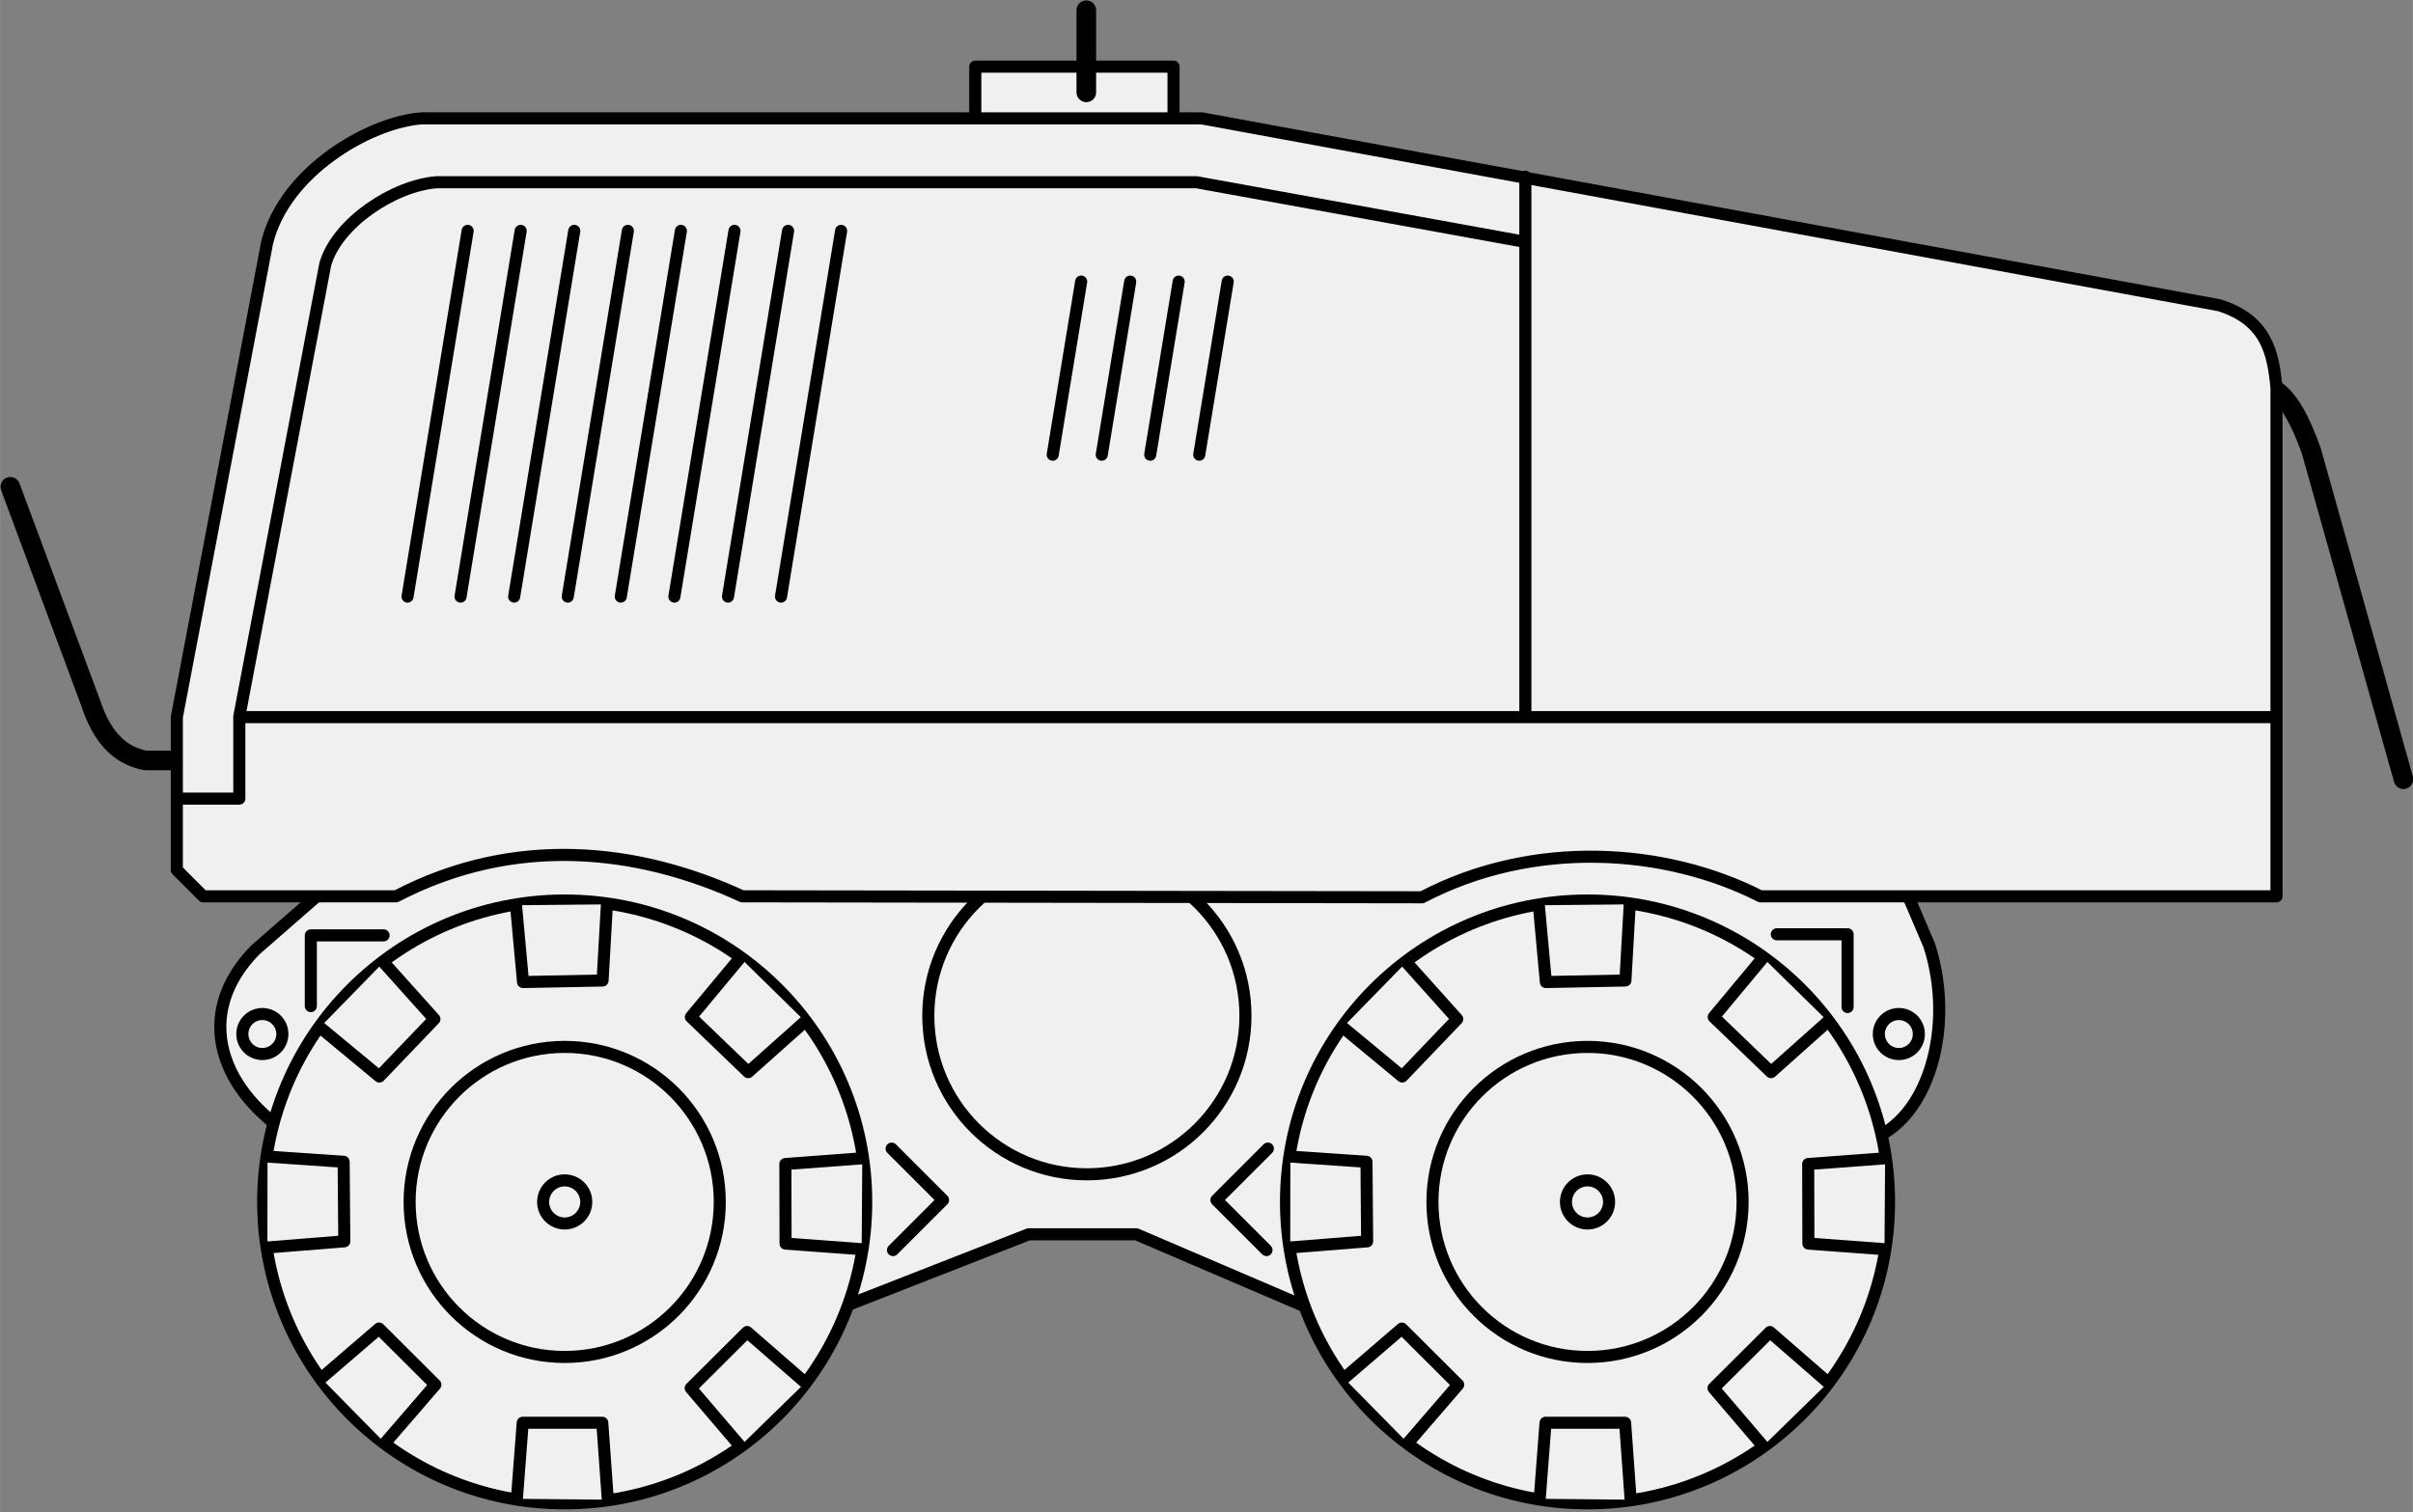
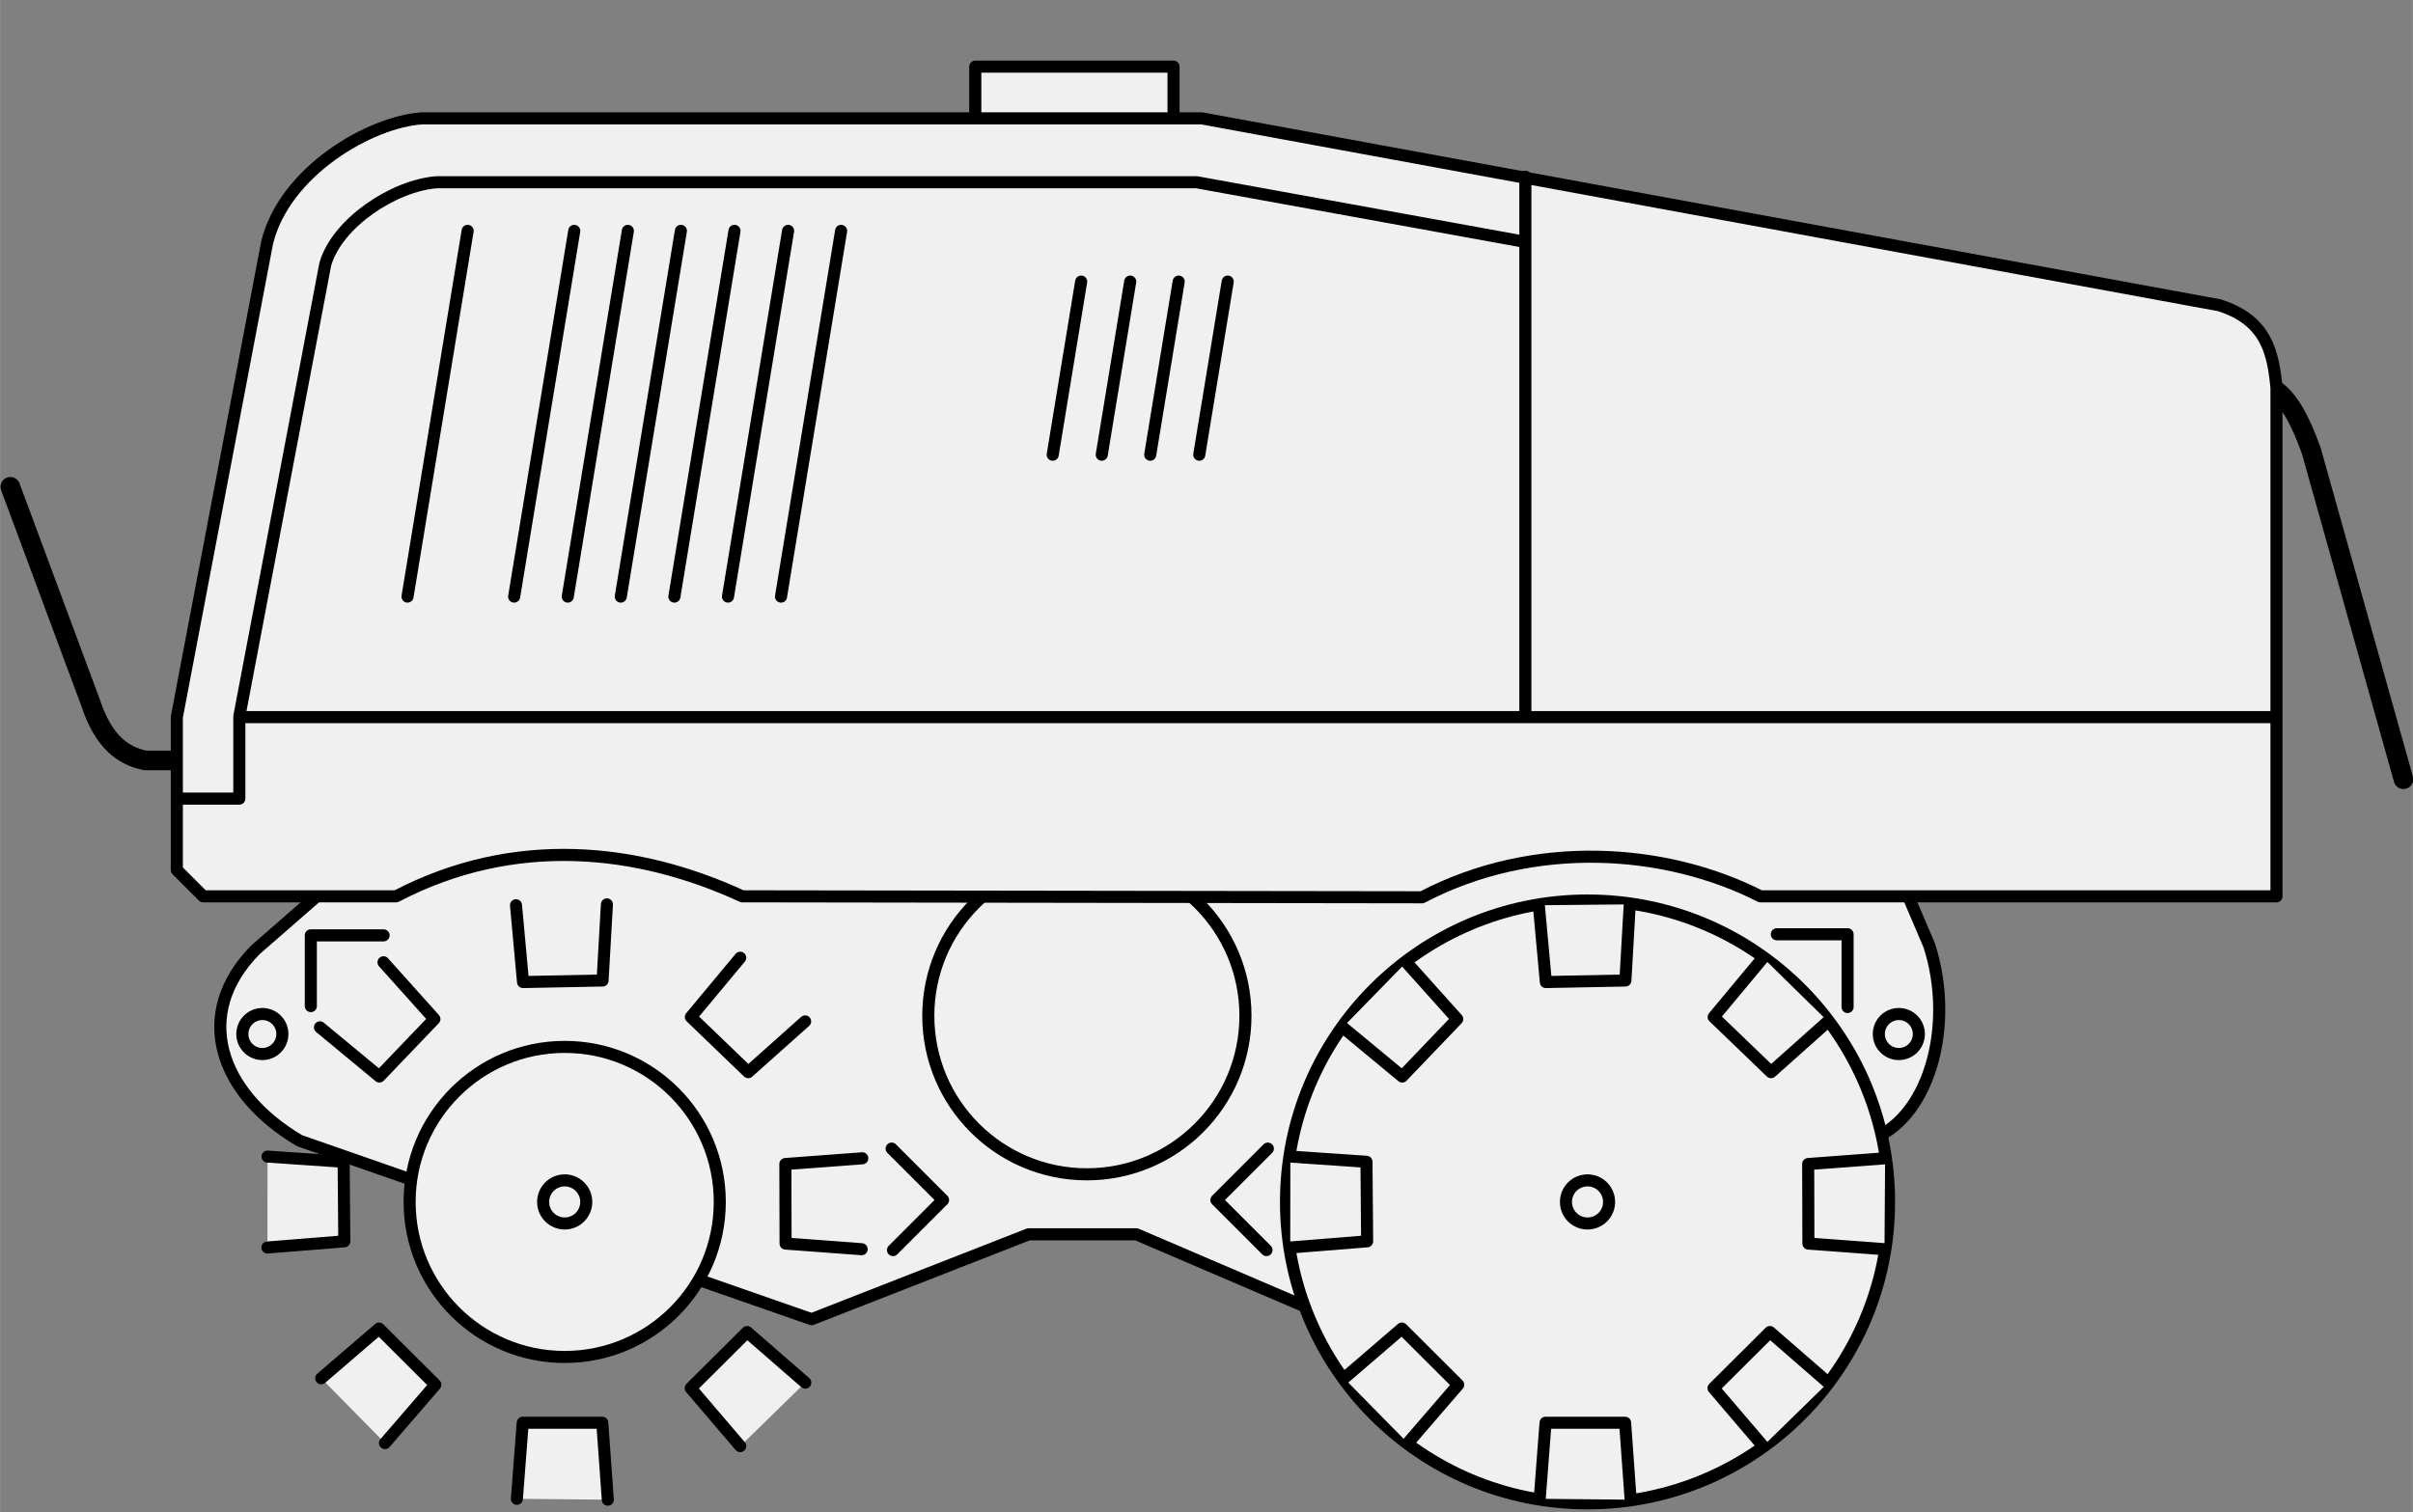
<svg xmlns="http://www.w3.org/2000/svg" width="159.94" height="100.25" version="1.1" viewBox="0 0 42.316 26.525">
  <rect x="0" y="0" width="42.316" height="26.525" fill="#808080" stroke="none" />
  <g transform="translate(-121.62 -125.45)" stroke="#000" stroke-linecap="round" stroke-linejoin="round">
    <path d="m163.77 139.12-1.616-5.76c-0.406-1.131-0.695-1.109-1.124-1.311" fill="none" stroke-width=".344" />
    <path d="m121.8 133.99 1.405 3.781c0.23 0.701 0.575 0.938 0.96 1.019h0.89" fill="none" stroke-width=".344" />
    <g fill="#f0f0f0">
      <path d="m142.2 127.45v-0.831h-3.477v0.925" stroke-width=".212" />
      <path d="m154.46 139.71 0.994 2.327c0.461 1.438-0.025 3.078-1.06 3.413l-9.37 3.143-3.477-1.49h-1.887l-3.808 1.49-8.981-3.132c-1.417-0.84-1.88-2.226-0.773-3.348l2.388-2.084" stroke-width=".212" />
      <g transform="matrix(.306 0 0 .306 99.022 105.4)" stroke-width=".691">
-         <circle cx="106.21" cy="134.43" r="17.281" />
        <circle cx="106.21" cy="134.43" r="8.888" />
        <circle cx="106.21" cy="134.43" r="1.236" />
        <path transform="translate(0 -87)" d="m103.47 238.45 0.334-4.36h4.56l0.317 4.41" />
        <path d="m108.63 117.37-0.249 4.365-4.559 0.089-0.403-4.403" />
        <path d="m123.23 137.14-4.361-0.323-0.012-4.56 4.409-0.329" />
        <path d="m89.179 131.83 4.362 0.298 0.038 4.56-4.407 0.354" />
        <path d="m92.255 144.54 3.315-2.851 3.229 3.22-2.889 3.347" />
        <path d="m116.27 148.43-2.839-3.325 3.232-3.217 3.336 2.901" />
        <path d="m119.99 124.08-3.263 2.91-3.286-3.162 2.829-3.398" />
        <path d="m95.825 120.69 2.918 3.256-3.154 3.294-3.405-2.82" />
      </g>
      <g transform="matrix(.306 0 0 .306 116.96 105.4)" stroke-width=".691">
        <circle cx="106.21" cy="134.43" r="17.281" />
-         <circle cx="106.21" cy="134.43" r="8.888" />
        <circle cx="106.21" cy="134.43" r="1.236" />
        <path transform="translate(0 -87)" d="m103.47 238.45 0.334-4.36h4.56l0.317 4.41" />
        <path d="m108.63 117.37-0.249 4.365-4.559 0.089-0.403-4.403" />
        <path d="m123.23 137.14-4.361-0.323-0.012-4.56 4.409-0.329" />
        <path d="m89.179 131.83 4.362 0.298 0.038 4.56-4.407 0.354" />
        <path d="m92.255 144.54 3.315-2.851 3.229 3.22-2.889 3.347" />
        <path d="m116.27 148.43-2.839-3.325 3.232-3.217 3.336 2.901" />
        <path d="m119.99 124.08-3.263 2.91-3.286-3.162 2.829-3.398" />
        <path d="m95.825 120.69 2.918 3.256-3.154 3.294-3.405-2.82" />
      </g>
    </g>
    <circle cx="140.68" cy="143.27" r="2.781" fill="none" stroke-width=".212" />
    <path d="m124.72 138.03v2.682l0.462 0.462h3.384c2.077-1.084 4.241-0.845 6.069 0l11.924 0.017c1.952-1.024 4.269-0.866 5.933-0.017h9.051v-8.918c-0.057-0.608-0.169-1.191-1.007-1.452l-17.842-3.278h-13.674c-0.906 0.06-2.406 0.923-2.716 2.178z" fill="#f0f0f0" stroke-width=".212" />
    <g fill="none">
      <g stroke-width=".212">
        <path d="m125.85 138.03h35.663" />
        <path d="m148.37 128.55v9.475" />
        <path d="m148.35 129.69-5.745-1.043h-13.328c-0.75 0.057-1.746 0.713-1.954 1.44l-1.507 7.931v1.442h-1.079" />
        <path d="m136.37 129.5-1.054 6.416" />
        <path d="m135.44 129.5-1.054 6.416" />
        <path d="m134.5 129.5-1.054 6.416" />
        <path d="m133.56 129.5-1.054 6.416" />
        <path d="m132.63 129.5-1.054 6.416" />
        <path d="m131.69 129.5-1.054 6.416" />
-         <path d="m130.75 129.5-1.054 6.416" />
        <path d="m129.82 129.5-1.054 6.416" />
        <path d="m143.15 130.39-0.499 3.037" />
        <path d="m142.29 130.39-0.499 3.037" />
        <path d="m141.44 130.39-0.499 3.037" />
        <path d="m140.58 130.39-0.499 3.037" />
      </g>
-       <path d="m140.67 125.63v1.44" stroke-width=".344" />
      <g stroke-width=".212">
        <path d="m152.78 141.84h1.241v1.276" />
        <path d="m127.07 143.1v-1.241h1.276" />
        <path d="m143.83 147.38-0.878-0.878 0.902-0.902" />
        <path d="m137.28 147.38 0.878-0.878-0.902-0.902" />
        <circle cx="154.92" cy="143.59" r=".351" />
        <circle cx="126.22" cy="143.59" r=".351" />
      </g>
    </g>
  </g>
</svg>